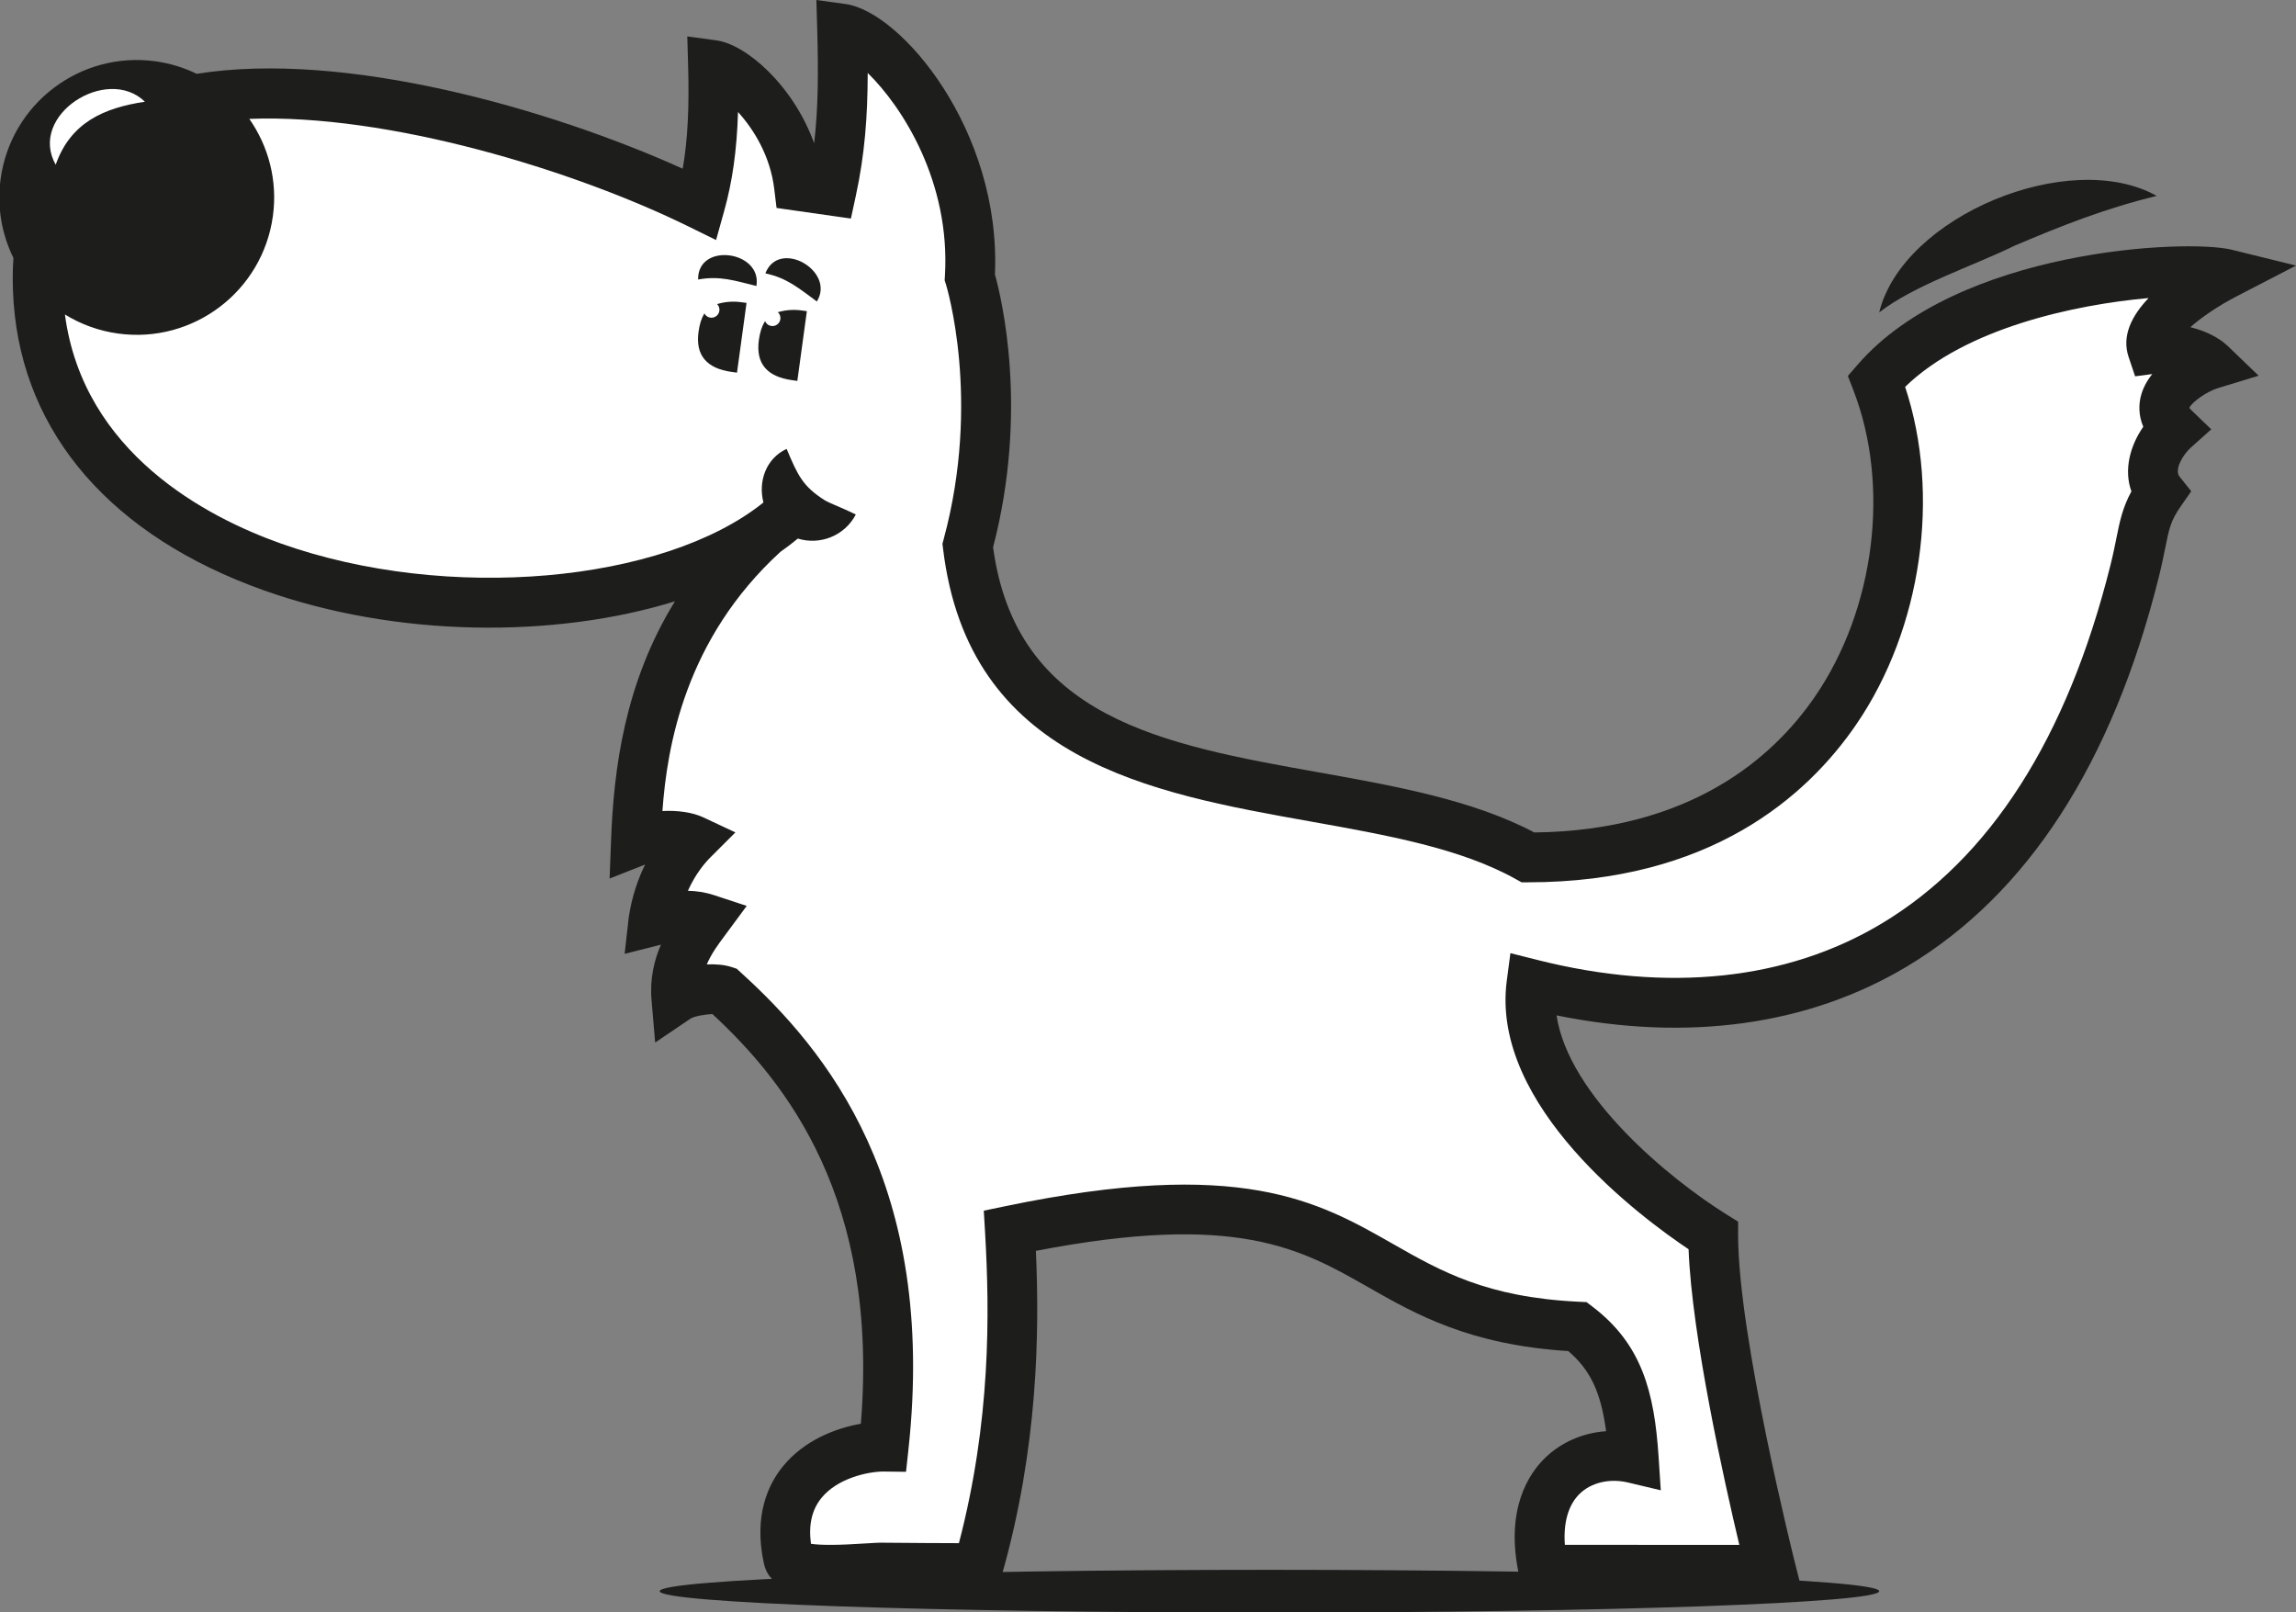
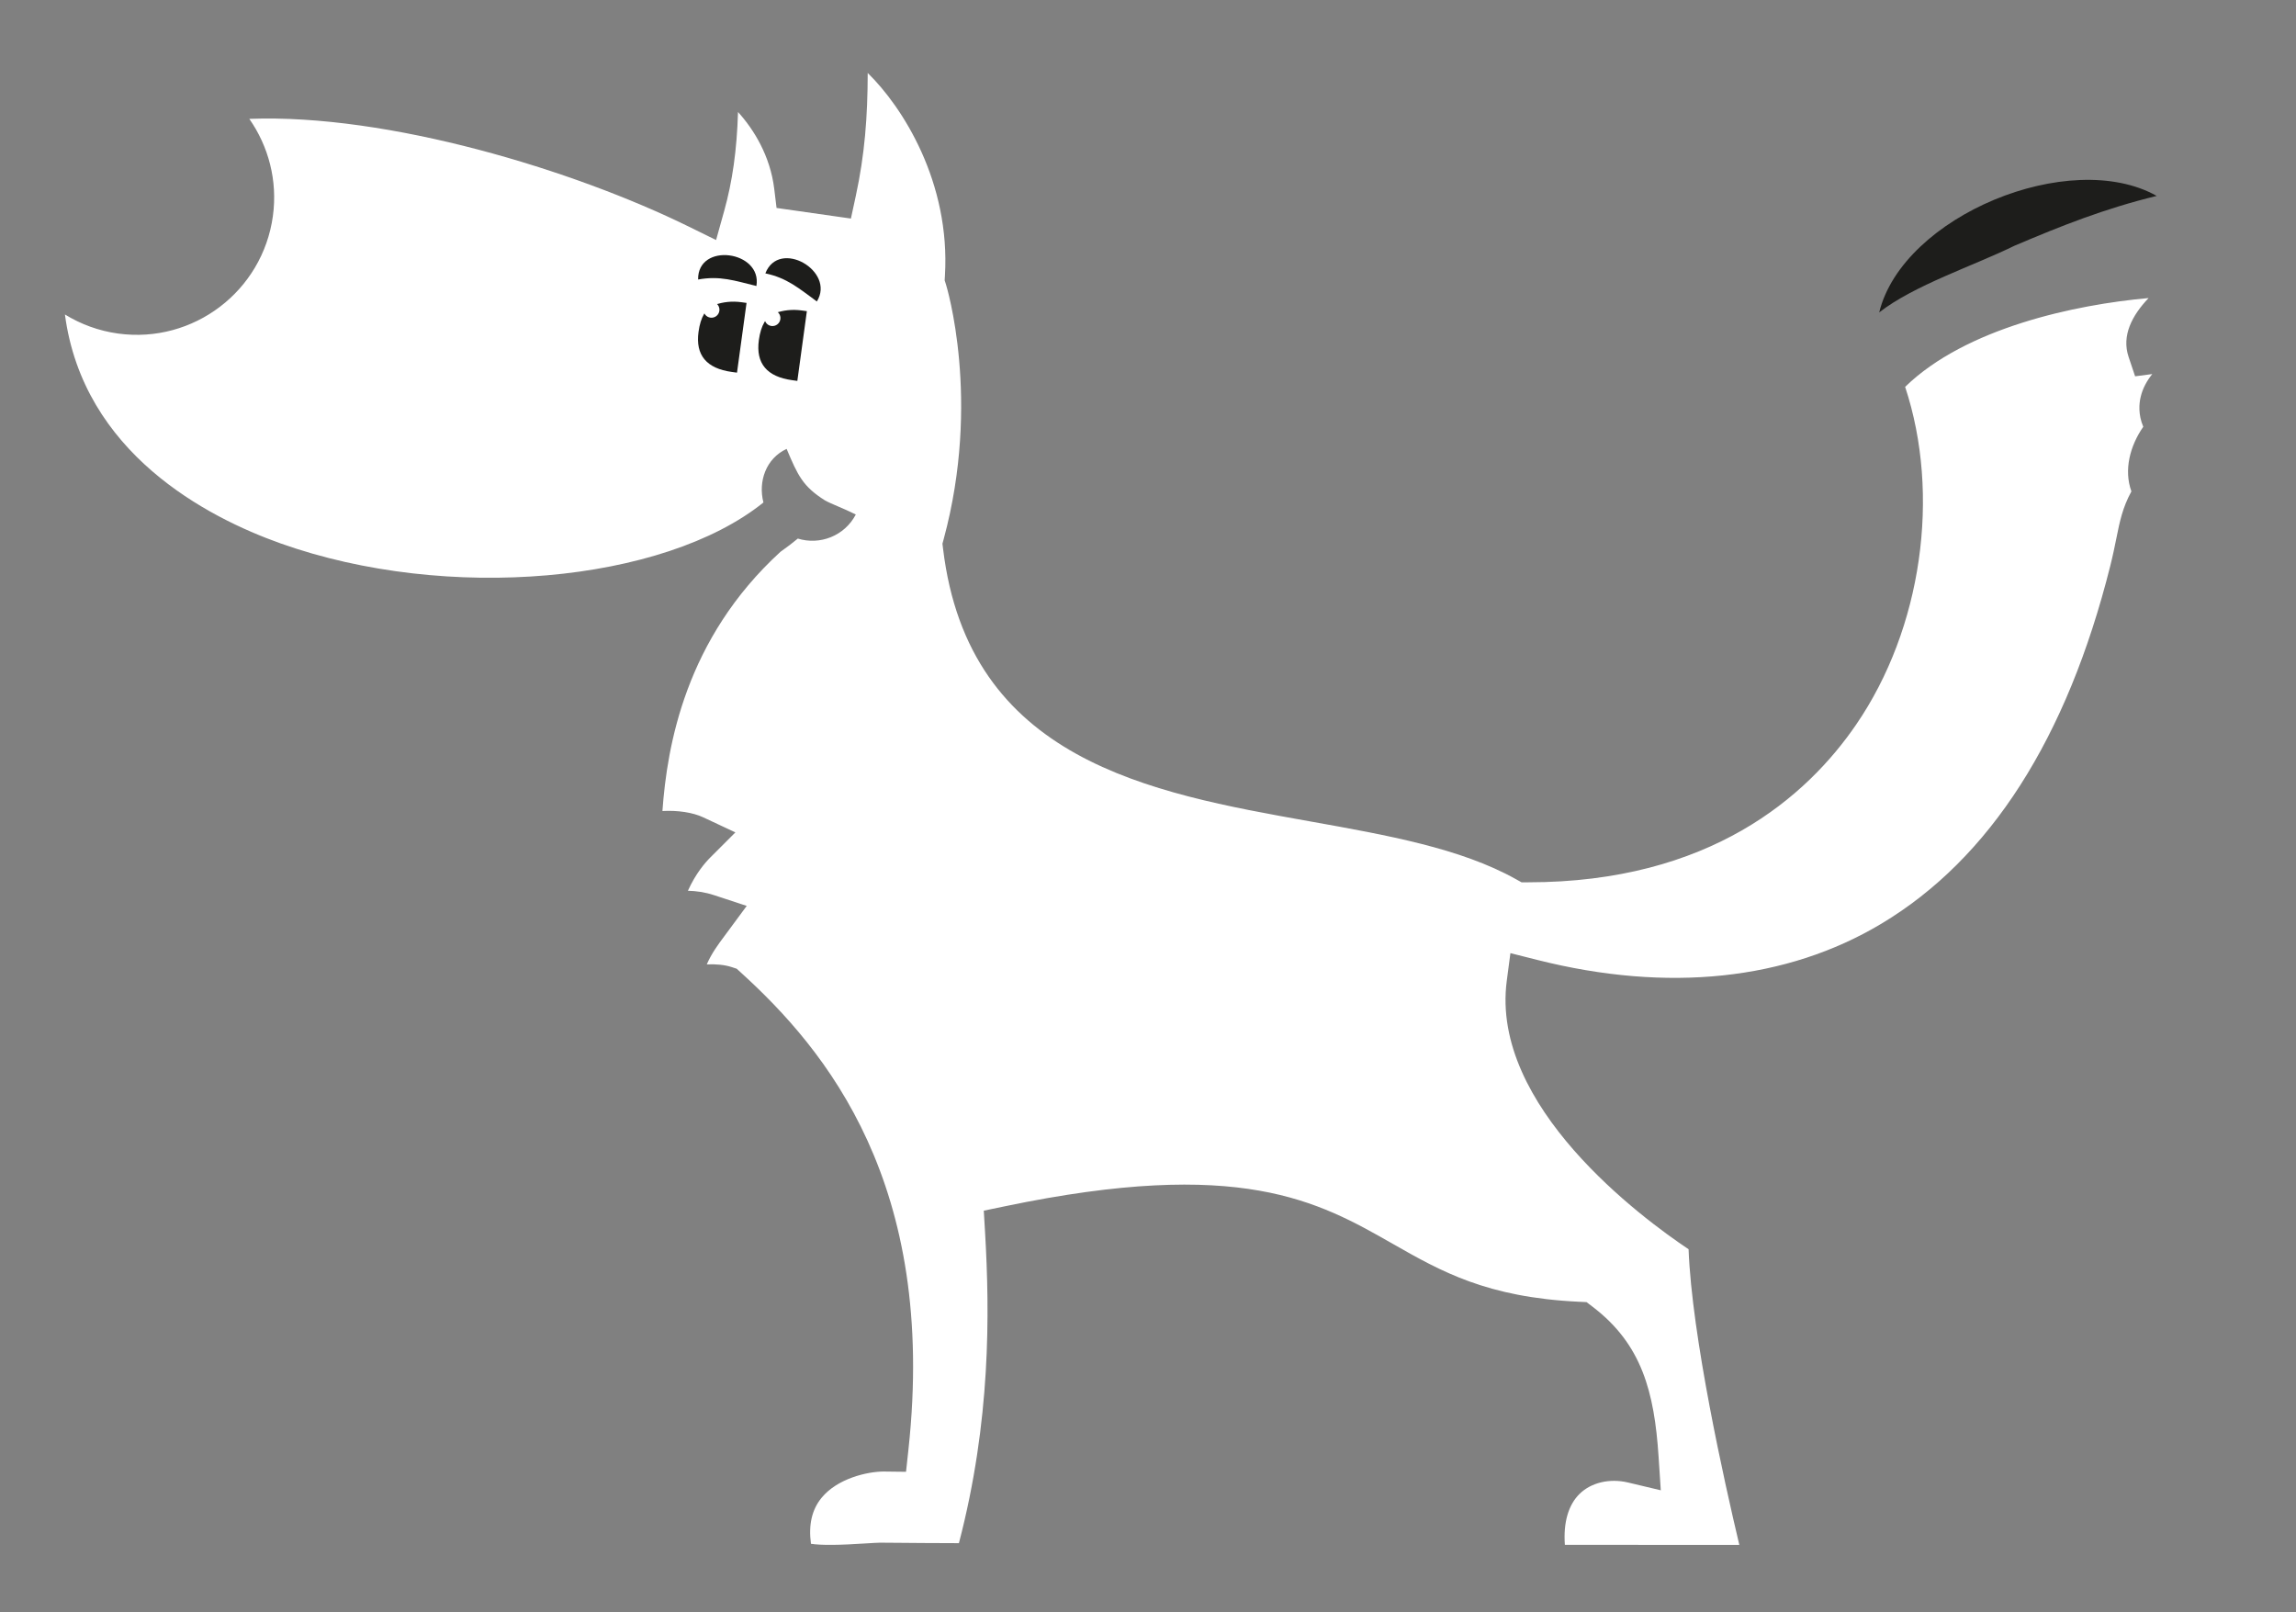
<svg xmlns="http://www.w3.org/2000/svg" id="a" data-name="Warstwa_1" width="114.898mm" height="80.673mm" viewBox="0 0 325.696 228.679">
  <rect x="0" y="0" width="325.696" height="228.679" fill="#808080" stroke="none" />
-   <path d="M266.572,225.687c0,1.676-38.725,3.033-86.495,3.033s-86.495-1.357-86.495-3.033,38.725-3.032,86.495-3.032,86.495,1.357,86.495,3.032" fill="#1d1d1b" />
  <g>
    <path d="M305.939,27.787c-12.305-6.904-36.017,2.84-39.367,16.52,4.992-3.885,13.488-6.644,19.18-9.45,6.748-2.867,12.835-5.284,20.188-7.07Z" fill="#1d1d1b" />
-     <path d="M310.707,46.407c1.498-1.325,3.769-2.934,6.641-4.417l8.349-4.321-9.13-2.251c-6.338-1.566-38.81-.118-53.046,16.297l-1.395,1.609.77,1.984c5.266,13.578,3.089,31.045-5.419,43.469-5.953,8.691-17.677,19.028-39.829,19.296-8.735-4.624-19.851-6.609-30.616-8.532-22.046-3.935-42.88-7.653-46.158-31.921,5.049-19.365,1.208-35.308.259-38.711.907-20.393-13.303-37.261-21.195-38.341l-4.132-.568.12,4.168c.176,6.178.146,11.205-.436,16.142-2.979-8.207-9.62-14.006-13.865-14.583l-4.13-.563.119,4.165c.17,5.938-.063,10.547-.769,14.599C78.09,15.463,48.961,7.102,27.898,10.468c-1.803-.873-3.766-1.49-5.858-1.776C11.376,7.234,1.549,14.698.091,25.364c-.545,3.99.16,7.863,1.813,11.224-.141,2.034-.133,4.174.036,6.425,1.387,18.614,13.999,33.078,35.514,40.728,18.805,6.687,41.195,6.829,58.288,1.546-7.151,11.6-8.683,23.814-9.063,33.916l-.202,5.402,5.031-1.981s.004-.003.007-.003c-1.004,2.032-1.873,4.51-2.321,7.454l-.587,5.212,5.15-1.302c-.945,2.174-1.596,4.81-1.333,7.885l.512,5.998,4.989-3.371c.577-.387,2.217-.64,3.135-.667,10.596,9.812,23.646,26.38,21.054,58.11-3.509.614-8.007,2.302-11.061,6.047-2.049,2.512-4.18,6.936-2.696,13.756.796,3.672,4.959,4.459,9.542,4.459,1.845,0,3.754-.128,5.541-.245.645-.045,1.146-.082,1.414-.082l2.736.021c2.233.02,5.522.051,11.129.051h2.669l.731-2.564c5.129-17.985,5.345-34.387,4.825-45.966,28.493-5.495,37.541-.317,47.122,5.142,6.746,3.844,14.371,8.189,28.392,9.069,3.104,2.64,4.625,5.774,5.374,11.368-3.313.234-6.388,1.56-8.714,3.841-2.23,2.185-5.663,7.24-3.638,16.559l.608,2.782,39.674.01-1.11-4.401c-.084-.32-8.093-32.205-8.093-46.55v-1.959l-1.664-1.039c-8.124-5.063-22.381-16.821-24.093-28.221,18.641,3.78,35.744,1.411,49.694-6.933,17.09-10.226,29.103-28.765,35.705-55.101.427-1.697.704-3.072.942-4.258.552-2.744.784-3.877,2.181-5.879l1.511-2.17-1.652-2.064c-.784-.98.43-3.095,1.649-4.181l2.844-2.537-2.747-2.646c-.224-.217-.328-.367-.369-.388.293-.746,2.401-2.31,4.073-2.819l5.759-1.754-4.337-4.173c-1.363-1.311-3.313-2.202-5.347-2.711Z" fill="#1d1d1b" />
    <path d="M304.03,60.53c-1.884,2.713-2.782,6.118-1.683,9.167-1.261,2.314-1.656,4.279-2.13,6.637-.221,1.095-.475,2.366-.869,3.935-6.133,24.45-17.058,41.525-32.481,50.752-13.408,8.025-30.271,9.794-48.761,5.139l-3.849-.971-.518,3.935c-2.339,17.77,19.16,33.629,25.791,38.062.469,12.366,5.063,32.934,7.199,41.935l-24.748-.01c-.229-3.144.486-5.657,2.088-7.227,1.639-1.613,4.265-2.227,6.861-1.615l4.658,1.107-.313-4.775c-.605-9.181-2.379-15.938-9.343-21.245l-.876-.669-1.098-.053c-13.076-.627-19.544-4.314-26.391-8.216-10.608-6.044-21.584-12.301-55.028-5.322l-2.986.62.18,3.045c.67,11.505.82,26.78-3.709,44.115-3.978-.007-6.529-.031-8.365-.048l-2.804-.021c-.358,0-1.023.043-1.887.096-3.892.264-6.546.283-7.931.063-.364-2.699.13-4.838,1.492-6.51,2.259-2.775,6.533-3.73,8.784-3.741l3.209.038.346-3.193c4.073-37.586-11.638-56.612-23.811-67.653l-.556-.507-.713-.234c-.996-.325-2.234-.439-3.53-.381.685-1.58,1.67-2.898,2.442-3.93l3.224-4.366-4.64-1.526c-1.282-.421-2.526-.593-3.703-.621,1.093-2.435,2.458-4.003,3.173-4.716l3.563-3.563-4.562-2.136c-1.494-.704-3.63-1.011-5.788-.897.66-9.227,3.257-24.43,16.742-36.764.864-.601,1.68-1.23,2.464-1.877,3.141.968,6.632-.371,8.227-3.415-1.915-.953-3.334-1.425-4.384-2.004-3.124-1.975-3.838-3.514-5.43-7.301-2.945,1.36-4.059,4.641-3.291,7.6-14.137,11.381-44.814,14.224-68.474,5.813-10.47-3.725-28.008-12.83-30.612-32.477,2.237,1.375,4.784,2.327,7.552,2.706,10.666,1.457,20.492-6.006,21.95-16.67.691-5.053-.639-9.906-3.345-13.781,19.685-.75,46.021,7.249,62.393,15.308l3.818,1.879,1.144-4.1c1.173-4.196,1.804-8.614,1.969-14.06,2.218,2.443,4.565,6.194,5.139,10.909l.329,2.7,10.547,1.503.692-3.202c1.268-5.867,1.679-11.211,1.691-17.446,4.947,4.826,11.746,15.489,10.954,28.76l-.039.65.197.621c.05.162,5.009,16.329-.331,36.072l-.18.663.083.682c3.611,30.054,29.33,34.646,52.017,38.697,11.021,1.967,21.429,3.827,29.242,8.2l.805.448h.921c25.807,0,39.561-12.168,46.55-22.377,9.331-13.624,12.012-32.577,6.943-47.893,8.576-8.354,24.102-11.67,34.535-12.597-2.35,2.462-3.852,5.34-2.836,8.346l.924,2.753,2.434-.319c-.757.94-1.354,2.014-1.64,3.22-.232.955-.376,2.511.362,4.25Z" fill="#fff" />
  </g>
-   <path d="M7.901,23.364c-3.957-7.019,7.262-14.183,12.654-8.937-5.728.862-10.532,2.887-12.654,8.937" fill="#fff" />
  <path d="M99.029,39.644c-.086-5.347,9.123-4.086,8.27.922-3.059-.749-5.144-1.489-8.27-.922" fill="#1d1d1b" />
  <path d="M108.568,38.773c1.945-4.981,9.991-.329,7.307,3.984-2.547-1.851-4.198-3.325-7.307-3.984" fill="#1d1d1b" />
  <path d="M107.646,48.24c.289-2.111,1.047-3.384,2.27-3.823,1.225-.432,2.496-.563,3.812-.384l.728.099-1.351,9.891-.728-.099c-3.602-.492-5.182-2.386-4.732-5.684" fill="#1d1d1b" />
  <path d="M99.088,47.071c.289-2.112,1.046-3.384,2.269-3.823,1.226-.433,2.498-.564,3.814-.384l.728.099-1.353,9.891-.727-.099c-3.602-.492-5.183-2.386-4.732-5.684" fill="#1d1d1b" />
  <path d="M102.046,44.084c-.086.62-.656,1.053-1.276.969-.618-.084-1.052-.656-.967-1.274.084-.62.656-1.053,1.274-.969.62.084,1.053.656.969,1.274" fill="#fff" />
  <path d="M110.697,45.267c-.084.62-.656,1.053-1.274.969-.62-.084-1.053-.656-.969-1.274.084-.62.656-1.053,1.274-.969.62.084,1.053.656.969,1.274" fill="#fff" />
</svg>